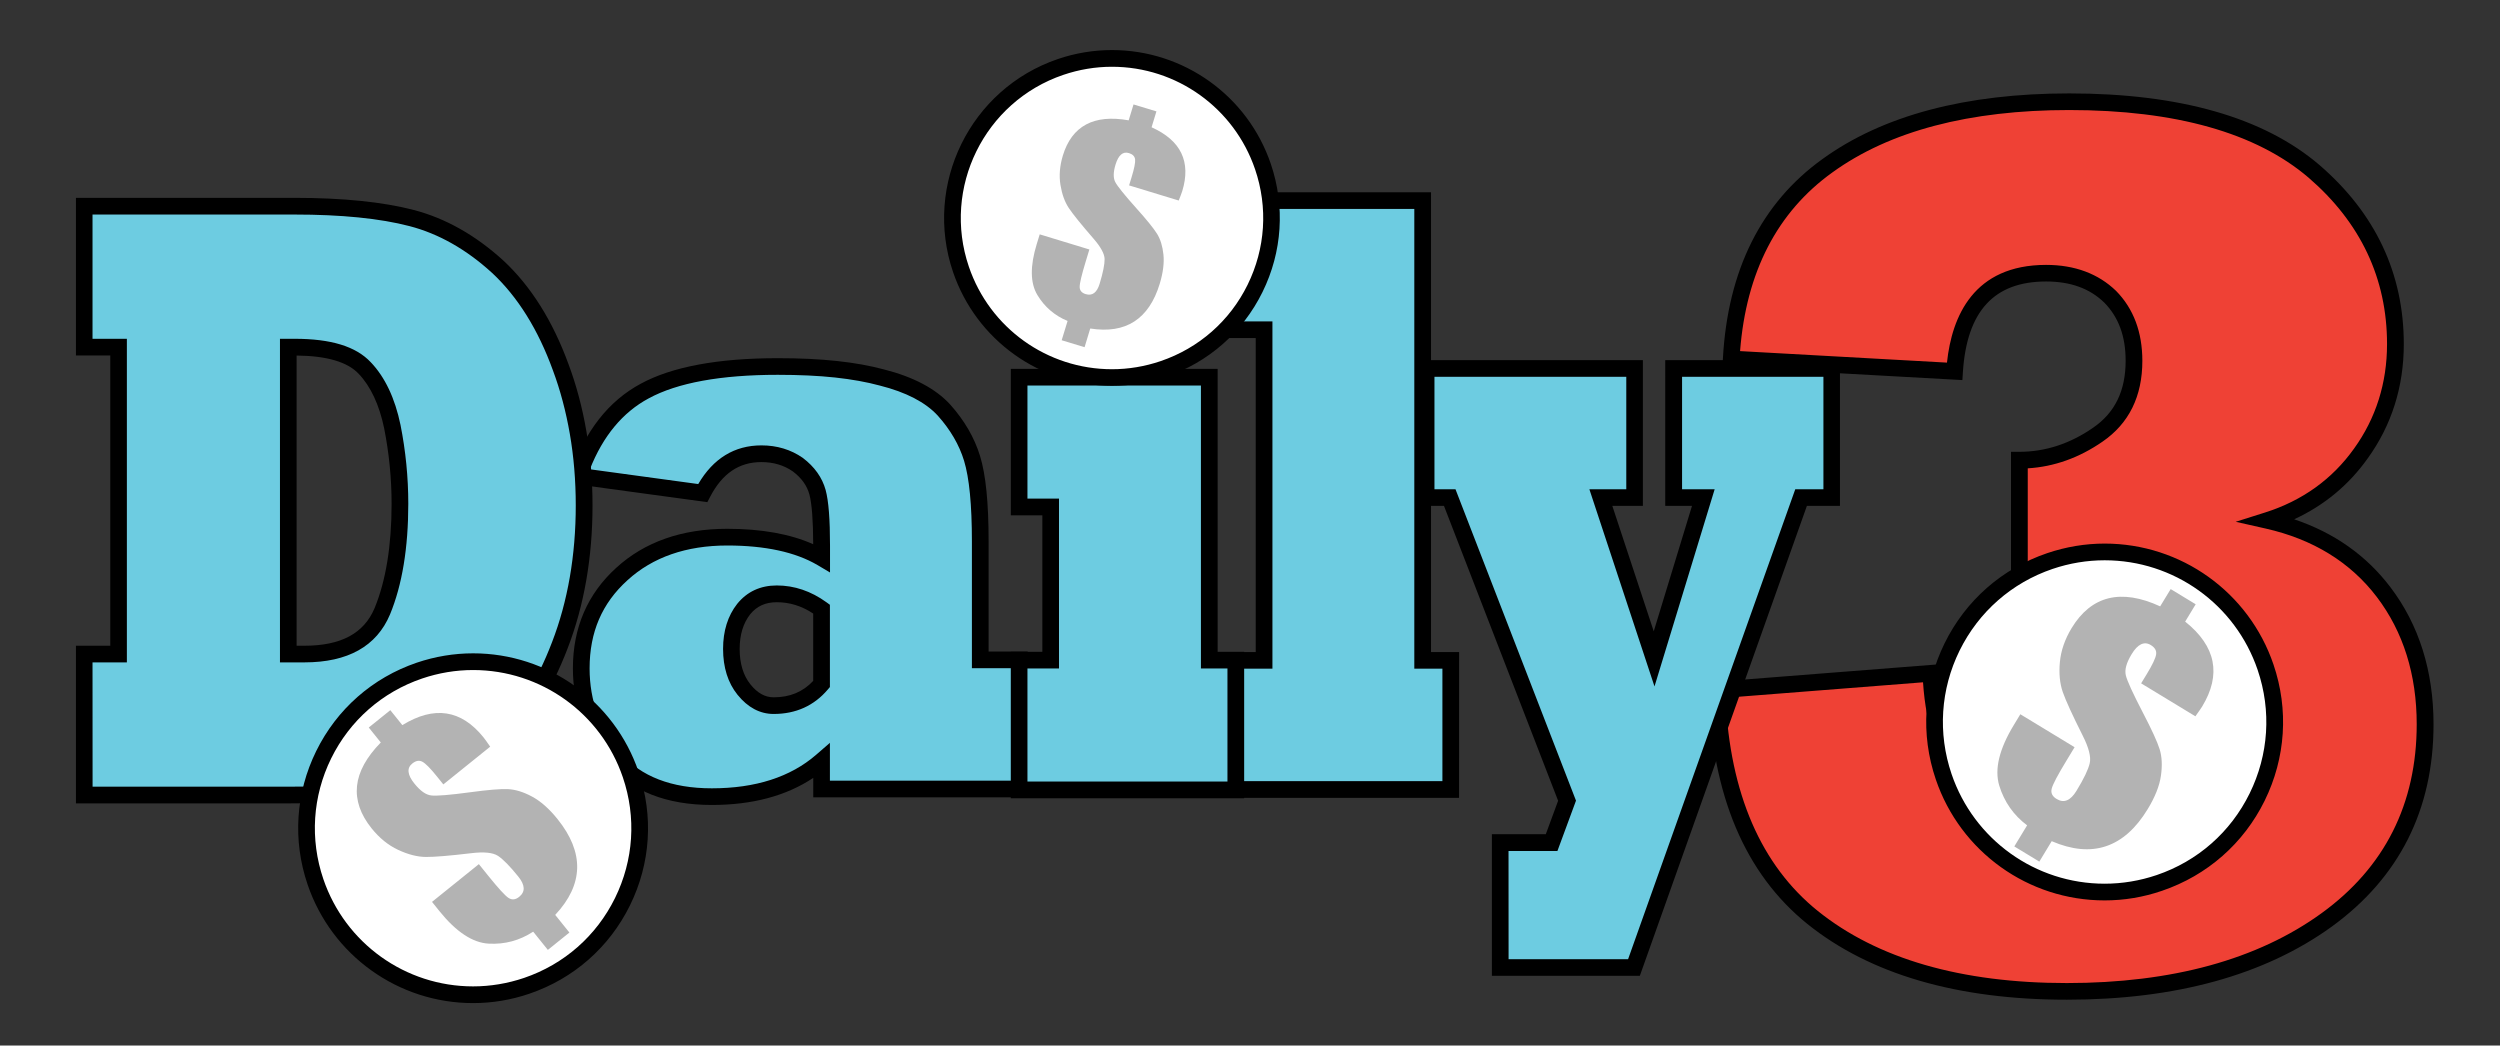
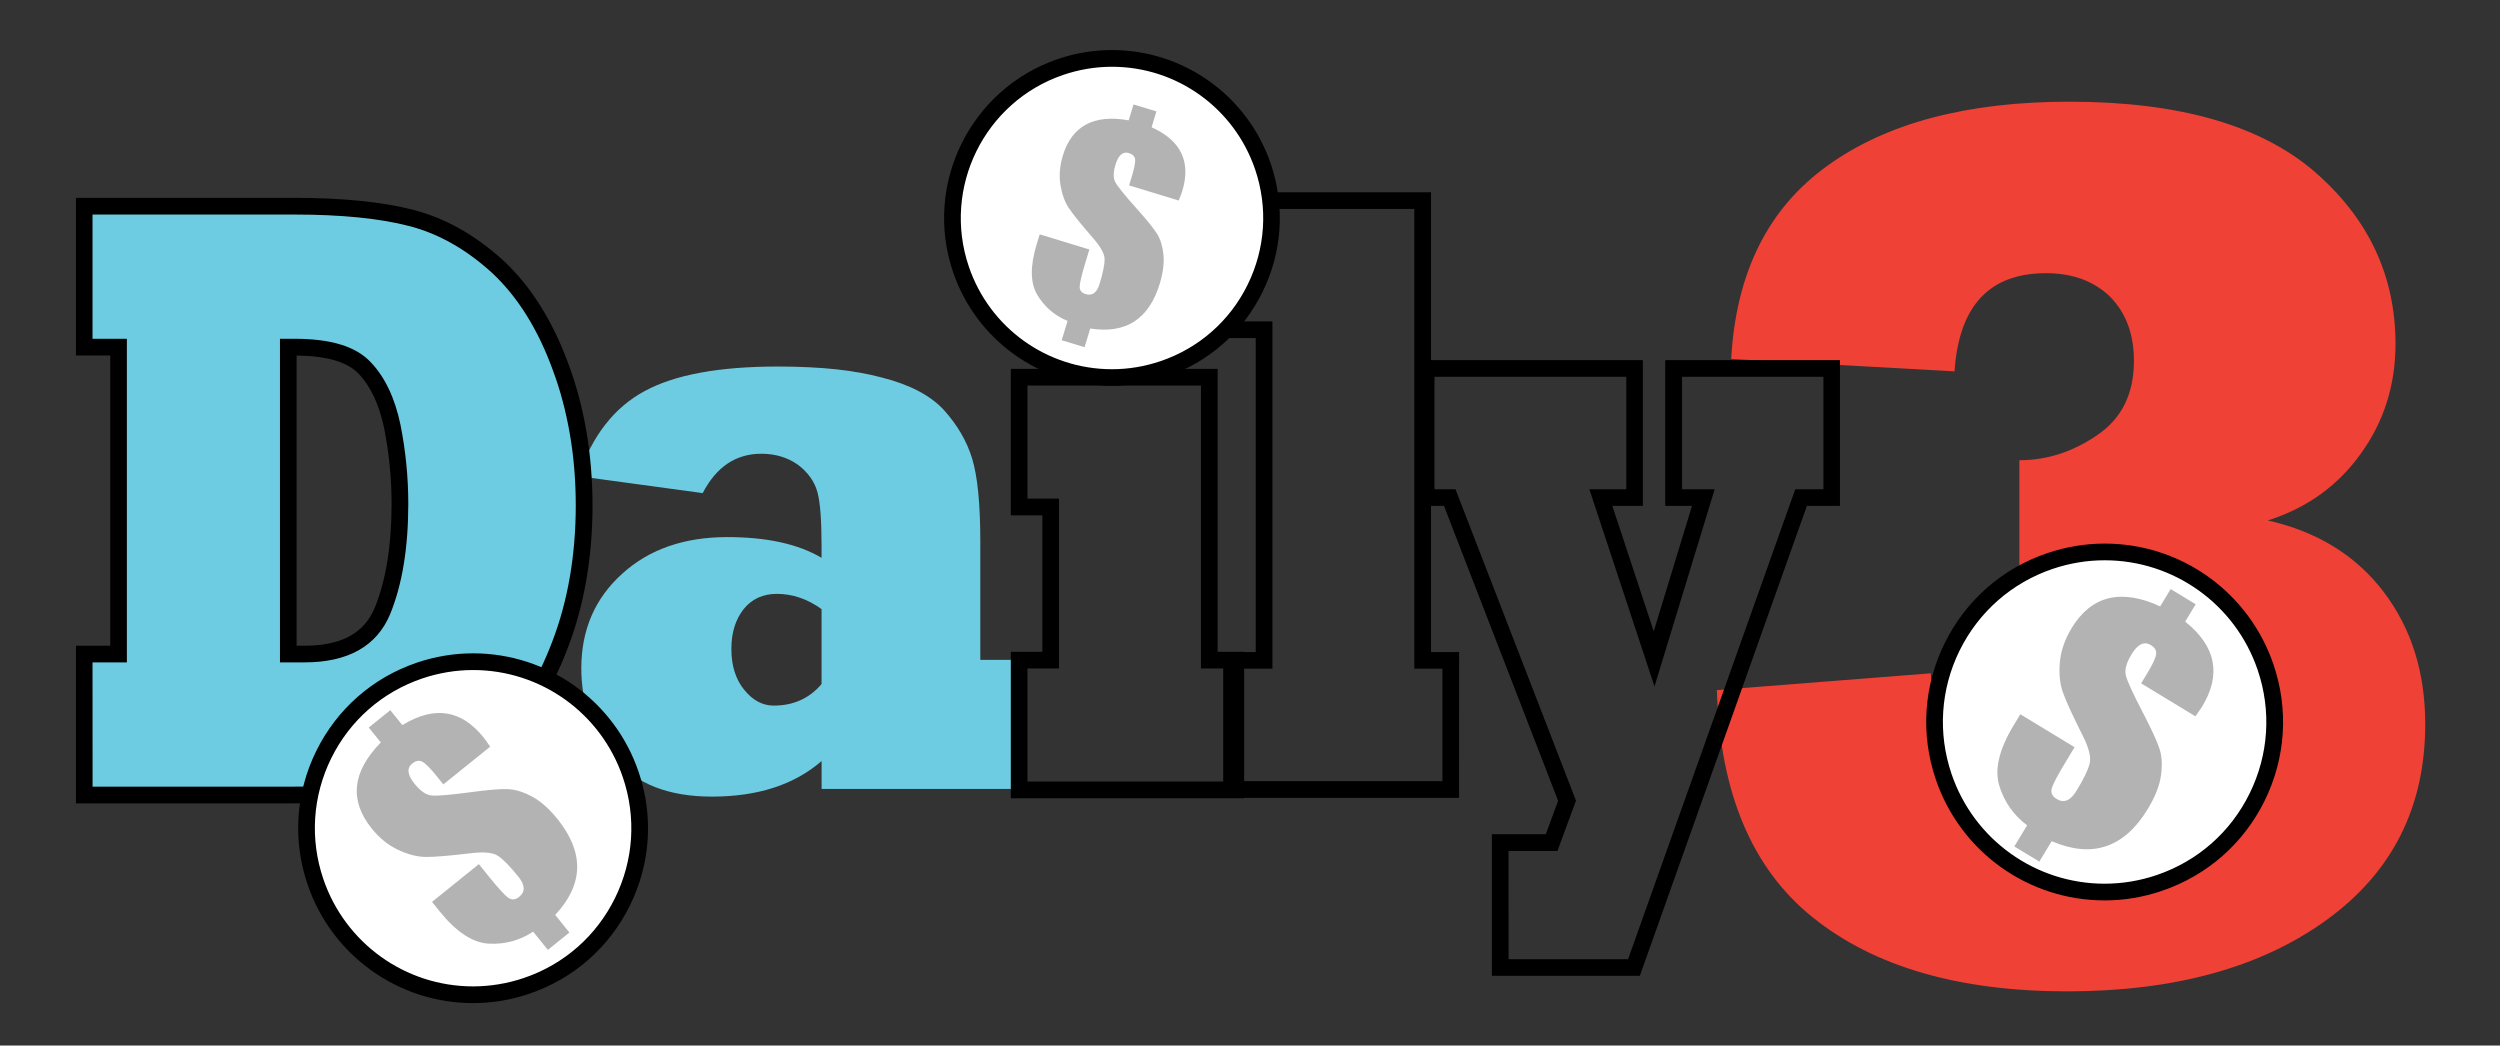
<svg xmlns="http://www.w3.org/2000/svg" version="1.1" id="Layer_1" x="0px" y="0px" viewBox="0 0 428 179" style="enable-background:new 0 0 428 179;" xml:space="preserve">
  <rect x="0" y="0" width="428" height="179" fill="#333333" stroke="none" />
  <style type="text/css">
	.st0{fill:#EF4135;}
	.st1{fill:#6DCCE1;}
	.st2{fill:#FFFFFF;}
	.st3{fill:#B3B3B3;}
</style>
  <path class="st0" d="M293.93,118.14l36.62-2.87c0.61,15.74,7.63,23.61,21.06,23.61c5.83,0,10.17-1.66,13.02-5  c2.78-3.33,4.17-7.38,4.17-12.12c0-12.05-7.7-18.37-23.09-18.93V78.79c4.75,0,9.22-1.45,13.42-4.36c4.14-2.84,6.2-7.05,6.2-12.66  c0-4.54-1.36-8.19-4.07-10.96c-2.78-2.69-6.44-4.04-10.98-4.04c-9.7,0-14.92,5.6-15.66,16.81l-38.24-2.13  c0.81-14.75,6.31-25.78,16.48-33.08c10.1-7.3,23.91-10.96,41.4-10.96c18.65,0,32.62,3.97,41.91,11.91  c9.29,8.01,13.94,17.87,13.94,29.57c0,7.02-1.97,13.26-5.9,18.72c-3.93,5.53-9.25,9.36-15.97,11.49  c8.48,1.91,15.09,5.99,19.84,12.23s7.12,13.79,7.12,22.65c0,14.18-5.63,25.35-16.88,33.51c-11.26,8.16-26.08,12.23-44.45,12.23  c-18.51,0-33.02-4.22-43.53-12.66C299.94,148.7,294.48,135.73,293.93,118.14z" />
-   <path d="M353.84,171.15c-18.76,0-33.71-4.36-44.42-12.97c-10.67-8.6-16.36-22.06-16.91-40l-0.04-1.36l39.45-3.09l0.06,1.48  c0.58,14.96,7,22.24,19.63,22.24c5.45,0,9.35-1.47,11.93-4.5c2.54-3.04,3.83-6.81,3.83-11.2c0-11.24-7.1-16.97-21.71-17.51  l-1.38-0.05V77.35h1.43c4.43,0,8.67-1.38,12.61-4.11c3.76-2.58,5.59-6.33,5.59-11.48c0-4.19-1.2-7.45-3.66-9.96  c-2.5-2.42-5.77-3.61-9.96-3.61c-8.89,0-13.55,5.06-14.24,15.47l-0.09,1.41l-41.08-2.28l0.08-1.42  c0.83-15.13,6.58-26.63,17.07-34.16c10.3-7.45,24.51-11.22,42.23-11.22c18.91,0,33.32,4.12,42.83,12.26  c9.58,8.26,14.44,18.58,14.44,30.66c0,7.29-2.08,13.87-6.17,19.55c-3.26,4.59-7.49,8.08-12.6,10.44  c6.81,2.29,12.33,6.17,16.45,11.59c4.92,6.46,7.41,14.38,7.41,23.52c0,14.6-5.88,26.26-17.47,34.66  C387.68,166.95,372.44,171.15,353.84,171.15L353.84,171.15z M295.41,119.46c0.76,16.39,6.08,28.67,15.8,36.5  c10.19,8.19,24.54,12.34,42.63,12.34c17.98,0,32.66-4.02,43.61-11.96c10.81-7.83,16.29-18.72,16.29-32.35  c0-8.5-2.3-15.83-6.83-21.79c-4.52-5.94-10.92-9.88-19.02-11.71l-5.14-1.16l5.03-1.59c6.38-2.02,11.51-5.71,15.24-10.95  c3.74-5.2,5.64-11.21,5.64-17.89c0-11.21-4.52-20.8-13.44-28.49c-8.98-7.67-22.76-11.57-40.97-11.57c-17.1,0-30.75,3.59-40.56,10.69  c-9.43,6.77-14.74,17.05-15.79,30.58l35.42,1.97c0.84-7.94,4.58-16.73,16.97-16.73c4.9,0,8.93,1.5,11.98,4.45  c3,3.05,4.5,7.08,4.5,11.98c0,6.08-2.3,10.73-6.82,13.83c-4,2.77-8.3,4.3-12.8,4.57v21.29c15.32,0.93,23.09,7.75,23.09,20.29  c0,5.07-1.52,9.46-4.51,13.04c-3.12,3.66-7.87,5.51-14.11,5.51c-13.84,0-21.37-7.91-22.4-23.5L295.41,119.46L295.41,119.46z" />
  <path class="st1" d="M120.3,84.42l-21.27-2.9c2.34-6.91,6.12-11.77,11.34-14.57c5.15-2.8,12.74-4.2,22.78-4.2  c3.71,0,7.03,0.16,9.96,0.47c2.94,0.32,5.55,0.79,7.86,1.41c4.79,1.21,8.33,3.07,10.64,5.58c2.3,2.56,3.91,5.32,4.81,8.26  c0.93,3.04,1.41,7.78,1.41,14.21v20.29h6.69v22.1h-33.86v-4.78c-4.68,4.06-10.94,6.09-18.79,6.09c-7.38,0-12.94-2.17-16.68-6.52  c-3.78-4.35-5.67-9.49-5.67-15.44c0-6.57,2.32-11.96,6.96-16.16c4.61-4.21,10.62-6.31,18.03-6.31c6.77,0,12.15,1.18,16.14,3.55v-2.1  c0-4.35-0.23-7.39-0.7-9.13c-0.5-1.83-1.62-3.41-3.35-4.71c-1.8-1.26-3.89-1.88-6.26-1.88C125.98,77.68,122.63,79.93,120.3,84.42  L120.3,84.42z M140.65,117.11v-12.83c-2.41-1.74-4.97-2.61-7.67-2.61c-2.37,0-4.26,0.87-5.67,2.61c-1.4,1.79-2.1,4.06-2.1,6.81  c0,2.85,0.72,5.17,2.16,6.96c1.48,1.84,3.17,2.75,5.08,2.75C135.83,120.8,138.56,119.57,140.65,117.11L140.65,117.11z" />
-   <path d="M121.86,137.81c-7.78,0-13.76-2.36-17.77-7.02c-3.99-4.59-6.01-10.1-6.01-16.37c0-6.96,2.5-12.75,7.43-17.22  c4.85-4.43,11.24-6.67,18.99-6.67c5.86,0,10.8,0.89,14.72,2.64c-0.01-4.07-0.23-6.94-0.65-8.52c-0.42-1.53-1.35-2.82-2.83-3.94  c-1.53-1.06-3.31-1.6-5.4-1.6c-3.82,0-6.69,1.95-8.78,5.97l-0.46,0.89L97.12,82.7l0.56-1.64c2.45-7.23,6.49-12.4,12.02-15.37  c5.33-2.9,13.22-4.37,23.46-4.37c3.74,0,7.14,0.16,10.11,0.48c3,0.32,5.72,0.81,8.08,1.45c5.02,1.27,8.83,3.29,11.31,5.99  c2.44,2.72,4.16,5.68,5.12,8.81c0.99,3.22,1.47,8,1.47,14.62v18.87h6.69v24.96h-36.71v-3.33  C134.61,136.26,128.79,137.81,121.86,137.81L121.86,137.81z M124.51,93.39c-7.02,0-12.76,2-17.07,5.93c-4.38,3.96-6.5,8.9-6.5,15.11  c0,5.56,1.79,10.44,5.32,14.5c3.45,4,8.7,6.03,15.61,6.03c7.46,0,13.46-1.93,17.85-5.74l2.36-2.05v6.48h31V114.4h-6.69V92.68  c0-6.24-0.45-10.88-1.34-13.79c-0.83-2.73-2.35-5.33-4.5-7.73c-2.09-2.28-5.43-4.02-9.92-5.15c-2.24-0.61-4.81-1.07-7.66-1.38  c-2.87-0.31-6.18-0.46-9.81-0.46c-9.75,0-17.19,1.36-22.1,4.03c-4.46,2.39-7.84,6.47-10.07,12.14l18.55,2.53  c2.57-4.39,6.21-6.62,10.82-6.62c2.66,0,5.04,0.72,7.08,2.14c2.02,1.53,3.32,3.37,3.91,5.5c0.51,1.89,0.75,5,0.75,9.51v4.61  l-2.16-1.28C136.17,94.52,130.98,93.39,124.51,93.39L124.51,93.39z M132.45,122.23c-2.35,0-4.43-1.11-6.19-3.29  c-1.64-2.04-2.47-4.68-2.47-7.85c0-3.07,0.81-5.66,2.41-7.7c1.69-2.1,3.98-3.16,6.79-3.16c3,0,5.86,0.97,8.5,2.88l0.59,0.43v14.08  l-0.34,0.4C139.38,120.82,136.25,122.23,132.45,122.23L132.45,122.23z M132.98,103.1c-1.94,0-3.43,0.68-4.56,2.08  c-1.18,1.51-1.79,3.5-1.79,5.92c0,2.5,0.62,4.54,1.84,6.06c1.2,1.49,2.5,2.22,3.97,2.22c2.79,0,5.01-0.92,6.78-2.81v-11.53  C137.23,103.73,135.18,103.1,132.98,103.1z" />
-   <path class="st1" d="M248.37,135.16h-37.53v-22.1h5.57v-56.6h-5.57v-22.1h32.72v78.71h4.81V135.16L248.37,135.16z" />
  <path d="M249.79,136.59h-40.38v-24.96h5.57V57.88h-5.57V32.92h35.58v78.71h4.81L249.79,136.59L249.79,136.59z M212.27,133.73h34.67  v-19.25h-4.81V35.77h-29.86v19.25h5.57v59.46h-5.57V133.73z" />
-   <path class="st1" d="M279.74,165.63h-22.89v-21.38h8.8l2.65-7.17l-20.09-51.89h-4.05V63.08h35.69v22.11h-5.78l9.12,27.61l8.43-27.61  h-5.08V63.08h27.05v22.11h-5.24L279.74,165.63z" />
  <path d="M280.74,167.06h-25.33v-24.24h9.23l2.11-5.73l-19.54-50.48h-4.5V61.65h38.55v24.96h-5.23l7.09,21.47l6.55-21.47h-4.58V61.65  H315v24.96h-5.66L280.74,167.06z M258.27,164.21h20.46l28.62-80.45h4.82V64.51h-24.2v19.25h5.58l-10.3,33.76L272.1,83.76h6.32V64.51  h-32.84v19.25h3.6l20.63,53.31l-3.18,8.62h-8.37L258.27,164.21L258.27,164.21z" />
  <g>
-     <path class="st1" d="M211.57,135.23h-37.09v-22.21h5.4V86.8h-5.4V64.58h32.56v48.44h4.54v22.21L211.57,135.23z" />
    <path d="M213,136.66h-39.95v-25.07h5.4V88.22h-5.4V63.15h35.41v48.44H213V136.66z M175.9,133.8h34.24v-19.36h-4.54V66h-29.7v19.36   h5.4v29.08h-5.4L175.9,133.8L175.9,133.8z" />
  </g>
  <g>
    <path class="st1" d="M49.36,136.11H14.43v-24.13h5.88V59.44h-5.88V35.3h35.96c8.21,0,14.9,0.68,20.08,2.03   c5.22,1.35,10.13,4.13,14.74,8.33c4.57,4.25,8.17,10,10.8,17.25c1.3,3.48,2.29,7.2,2.97,11.16s1.03,8.12,1.03,12.47   c0,8.75-1.39,16.72-4.16,23.92c-2.74,7.15-6.21,12.64-10.42,16.45c-4.1,3.82-8.6,6.31-13.5,7.46   C67.07,135.53,59.54,136.11,49.36,136.11L49.36,136.11z M49.36,59.43v52.54h2.75c6.84,0,11.29-2.44,13.34-7.32   c2.02-4.88,3.02-11.02,3.02-18.41c0-4.44-0.43-8.84-1.3-13.19c-0.9-4.35-2.48-7.71-4.75-10.07c-2.23-2.37-6.23-3.55-11.99-3.55   H49.36L49.36,59.43z" />
    <path d="M49.36,137.54H13v-26.99h5.88V60.86H13V33.87h37.39c8.29,0,15.16,0.7,20.45,2.08c5.42,1.41,10.58,4.32,15.34,8.66   c4.73,4.4,8.48,10.39,11.18,17.82c1.32,3.53,2.34,7.37,3.03,11.4s1.05,8.31,1.05,12.71c0,8.88-1.43,17.1-4.25,24.43   c-2.8,7.33-6.43,13.05-10.79,17c-4.26,3.96-9.01,6.59-14.13,7.8C67.32,136.94,59.61,137.54,49.36,137.54L49.36,137.54z    M15.85,134.68h33.5c10.03,0,17.51-0.57,22.24-1.7c4.63-1.1,8.95-3.49,12.86-7.12c4.04-3.66,7.42-9.01,10.06-15.92   c2.7-7,4.06-14.88,4.06-23.41c0-4.24-0.34-8.35-1.01-12.22c-0.67-3.86-1.64-7.53-2.9-10.9c-2.54-7.01-6.05-12.63-10.43-16.7   c-4.4-4.02-9.16-6.71-14.13-8c-5.05-1.32-11.68-1.98-19.73-1.98H15.84V58h5.88v55.4h-5.88L15.85,134.68L15.85,134.68z M52.11,113.4   h-4.18V58h2.51c6.23,0,10.49,1.31,13.02,4c2.44,2.54,4.16,6.17,5.11,10.76c0.88,4.43,1.33,8.96,1.33,13.48   c0,7.55-1.05,13.92-3.13,18.95C64.48,110.64,59.55,113.4,52.11,113.4z M50.78,110.55h1.33c6.27,0,10.2-2.11,12.02-6.44   c1.93-4.68,2.91-10.69,2.91-17.86c0-4.33-0.43-8.67-1.27-12.91c-0.84-4.05-2.32-7.21-4.38-9.36c-1.91-2.02-5.47-3.06-10.61-3.11   V110.55z" />
  </g>
  <g>
    <path class="st2" d="M199.16,63.16c-14.28,4.86-29.79-2.77-34.65-17.05c-4.86-14.27,2.77-29.79,17.05-34.65   c14.28-4.86,29.79,2.77,34.65,17.05C221.07,42.79,213.44,58.31,199.16,63.16L199.16,63.16z" />
    <path d="M190.36,66.05c-12.3,0-23.23-7.83-27.2-19.48c-5.1-15,2.95-31.35,17.94-36.46c3-1.02,6.12-1.54,9.26-1.54   c12.3,0,23.24,7.83,27.2,19.48c2.47,7.27,1.97,15.06-1.42,21.95s-9.26,12.04-16.52,14.51C196.62,65.54,193.5,66.05,190.36,66.05   L190.36,66.05z M190.37,11.43c-2.83,0-5.64,0.47-8.34,1.39c-13.51,4.6-20.76,19.33-16.16,32.84c3.57,10.5,13.42,17.55,24.5,17.55   c2.83,0,5.64-0.47,8.34-1.39c6.54-2.23,11.83-6.87,14.88-13.07c3.05-6.2,3.51-13.22,1.28-19.77   C211.29,18.48,201.45,11.43,190.37,11.43L190.37,11.43z" />
    <path class="st2" d="M369.69,151.16c-15.22,5.18-31.75-2.96-36.93-18.18c-5.18-15.21,2.96-31.75,18.17-36.93   c15.22-5.18,31.75,2.96,36.93,18.18C393.05,129.45,384.91,145.98,369.69,151.16z" />
    <path d="M360.31,154.15c-13.07,0-24.69-8.32-28.9-20.71c-2.63-7.72-2.09-16,1.51-23.32s9.84-12.8,17.56-15.42   c3.19-1.08,6.5-1.64,9.84-1.64c13.08,0,24.69,8.32,28.9,20.7c2.63,7.72,2.09,16-1.51,23.32c-3.6,7.32-9.84,12.79-17.56,15.42   C366.96,153.6,363.65,154.15,360.31,154.15z M360.32,95.92c-3.03,0-6.03,0.5-8.92,1.48c-7,2.38-12.65,7.35-15.92,13.98   c-3.26,6.63-3.75,14.14-1.37,21.14c3.82,11.23,14.35,18.77,26.2,18.77c3.03,0,6.03-0.5,8.92-1.48c7-2.38,12.65-7.34,15.91-13.98   c3.26-6.63,3.75-14.14,1.37-21.14C382.7,103.46,372.17,95.92,360.32,95.92L360.32,95.92z" />
    <g>
      <path class="st2" d="M90.18,168.77c-14.9,5.07-31.09-2.89-36.17-17.8c-5.07-14.9,2.9-31.09,17.8-36.16    c14.9-5.07,31.1,2.9,36.17,17.8S105.09,163.7,90.18,168.77z" />
      <path d="M80.99,171.73c-12.81,0-24.2-8.16-28.33-20.3c-2.58-7.57-2.05-15.69,1.48-22.86s9.64-12.54,17.21-15.12    c3.13-1.06,6.37-1.6,9.65-1.6c12.82,0,24.2,8.16,28.33,20.29c2.58,7.57,2.05,15.69-1.48,22.86s-9.64,12.54-17.21,15.12    C87.51,171.19,84.27,171.73,80.99,171.73L80.99,171.73z M81,114.71c-2.96,0-5.9,0.49-8.73,1.45c-6.85,2.33-12.38,7.19-15.57,13.67    c-3.19,6.49-3.67,13.83-1.34,20.68c3.74,10.98,14.04,18.36,25.63,18.36c2.96,0,5.9-0.49,8.73-1.45    c6.85-2.33,12.38-7.19,15.57-13.67c3.19-6.49,3.67-13.83,1.34-20.68C102.89,122.08,92.59,114.71,81,114.71L81,114.71z" />
    </g>
  </g>
  <g>
    <path class="st3" d="M375.85,122.63l-9.29-5.64l0.94-1.54c1-1.64,1.54-2.78,1.63-3.42s-0.21-1.17-0.92-1.6   c-0.57-0.35-1.12-0.38-1.67-0.12s-1.09,0.83-1.62,1.71c-0.88,1.46-1.21,2.65-0.98,3.59c0.21,0.93,1.2,3.08,2.95,6.45   c1.49,2.86,2.44,4.93,2.84,6.21s0.47,2.79,0.22,4.54s-1.01,3.65-2.27,5.72c-2.01,3.31-4.39,5.42-7.13,6.34   c-2.74,0.92-5.84,0.63-9.3-0.86l-2.12,3.5l-4.28-2.6l2.19-3.61c-2.33-1.75-3.92-4.03-4.77-6.81c-0.84-2.79-0.01-6.25,2.51-10.39   l1.1-1.82l9.29,5.64l-1.38,2.28c-1.52,2.5-2.37,4.11-2.54,4.83c-0.18,0.72,0.1,1.31,0.84,1.75c0.63,0.38,1.22,0.46,1.79,0.22   c0.56-0.23,1.1-0.77,1.6-1.59c1.27-2.08,2.03-3.66,2.28-4.74c0.25-1.07-0.15-2.66-1.21-4.75c-1.76-3.5-2.89-5.98-3.4-7.43   c-0.51-1.46-0.68-3.17-0.5-5.13c0.18-1.97,0.85-3.91,2.01-5.83c1.68-2.77,3.79-4.47,6.32-5.1c2.53-0.62,5.48-0.17,8.84,1.38   l1.8-2.96l4.28,2.6l-1.8,2.97c2.64,2.11,4.2,4.38,4.68,6.8c0.48,2.42-0.11,5-1.78,7.75C376.77,121.32,376.39,121.89,375.85,122.63z   " />
  </g>
  <g>
    <path class="st3" d="M201.8,34.33l-8.5-2.59l0.43-1.41c0.46-1.5,0.66-2.51,0.6-3.04c-0.06-0.52-0.41-0.88-1.05-1.08   c-0.52-0.16-0.97-0.08-1.35,0.25c-0.38,0.32-0.69,0.88-0.94,1.68c-0.41,1.33-0.42,2.35-0.05,3.04c0.36,0.69,1.57,2.2,3.64,4.51   c1.76,1.96,2.93,3.41,3.51,4.34c0.58,0.93,0.94,2.12,1.09,3.55s-0.06,3.1-0.63,4.99c-0.92,3.03-2.38,5.19-4.36,6.47   c-1.98,1.28-4.5,1.68-7.54,1.2l-0.97,3.2l-3.92-1.19l1.01-3.3c-2.21-0.92-3.93-2.39-5.16-4.43c-1.24-2.04-1.28-4.95-0.12-8.74   l0.51-1.66l8.5,2.59l-0.63,2.08c-0.7,2.29-1.04,3.74-1.03,4.34c0.01,0.61,0.35,1.01,1.02,1.22c0.58,0.17,1.06,0.11,1.46-0.19   s0.71-0.83,0.94-1.59c0.58-1.91,0.86-3.32,0.85-4.22c-0.02-0.9-0.66-2.07-1.92-3.52c-2.1-2.42-3.5-4.15-4.2-5.2   s-1.18-2.37-1.44-3.97s-0.12-3.27,0.41-5.03c0.77-2.54,2.1-4.31,3.98-5.32c1.88-1.01,4.31-1.24,7.29-0.71l0.83-2.72l3.92,1.19   l-0.83,2.72c2.52,1.13,4.22,2.61,5.09,4.43c0.87,1.82,0.93,3.99,0.16,6.5C202.27,33.1,202.08,33.63,201.8,34.33L201.8,34.33z" />
  </g>
  <g>
    <path class="st3" d="M83.92,127.83l-8.02,6.46l-1.07-1.33c-1.14-1.42-1.98-2.27-2.52-2.55c-0.54-0.29-1.11-0.19-1.72,0.3   c-0.49,0.39-0.71,0.88-0.64,1.45c0.06,0.58,0.39,1.24,1,1.99c1.01,1.26,1.97,1.93,2.88,2.03c0.9,0.11,3.13-0.07,6.69-0.55   c3.03-0.41,5.18-0.59,6.45-0.53c1.27,0.06,2.64,0.48,4.11,1.27c1.47,0.79,2.93,2.07,4.37,3.86c2.3,2.86,3.42,5.65,3.36,8.39   c-0.07,2.74-1.32,5.4-3.76,8.01l2.43,3.02l-3.69,2.97l-2.51-3.12c-2.31,1.51-4.85,2.2-7.61,2.05c-2.76-0.15-5.58-2.01-8.45-5.58   l-1.26-1.57l8.02-6.46l1.58,1.96c1.74,2.16,2.9,3.43,3.49,3.82s1.2,0.33,1.83-0.18c0.54-0.44,0.8-0.94,0.77-1.52   s-0.33-1.22-0.91-1.94c-1.45-1.8-2.61-2.98-3.49-3.56c-0.88-0.57-2.42-0.72-4.62-0.45c-3.68,0.44-6.26,0.65-7.72,0.64   s-3.04-0.42-4.74-1.21c-1.7-0.79-3.21-2.02-4.54-3.67c-1.93-2.4-2.76-4.82-2.51-7.28c0.26-2.46,1.62-4.93,4.07-7.44l-2.06-2.56   l3.69-2.97l2.06,2.56c2.73-1.68,5.25-2.34,7.56-1.99c2.31,0.35,4.42,1.71,6.33,4.08C83.05,126.59,83.43,127.11,83.92,127.83   L83.92,127.83z" />
  </g>
</svg>